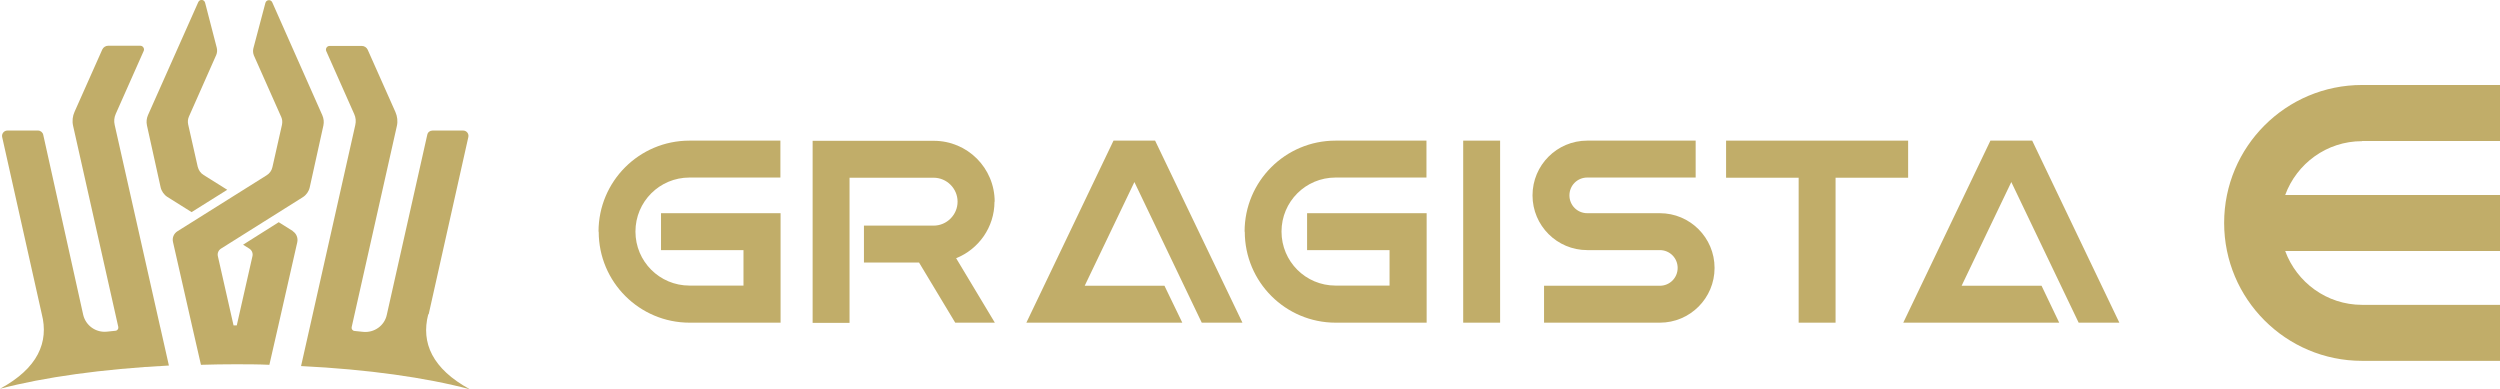
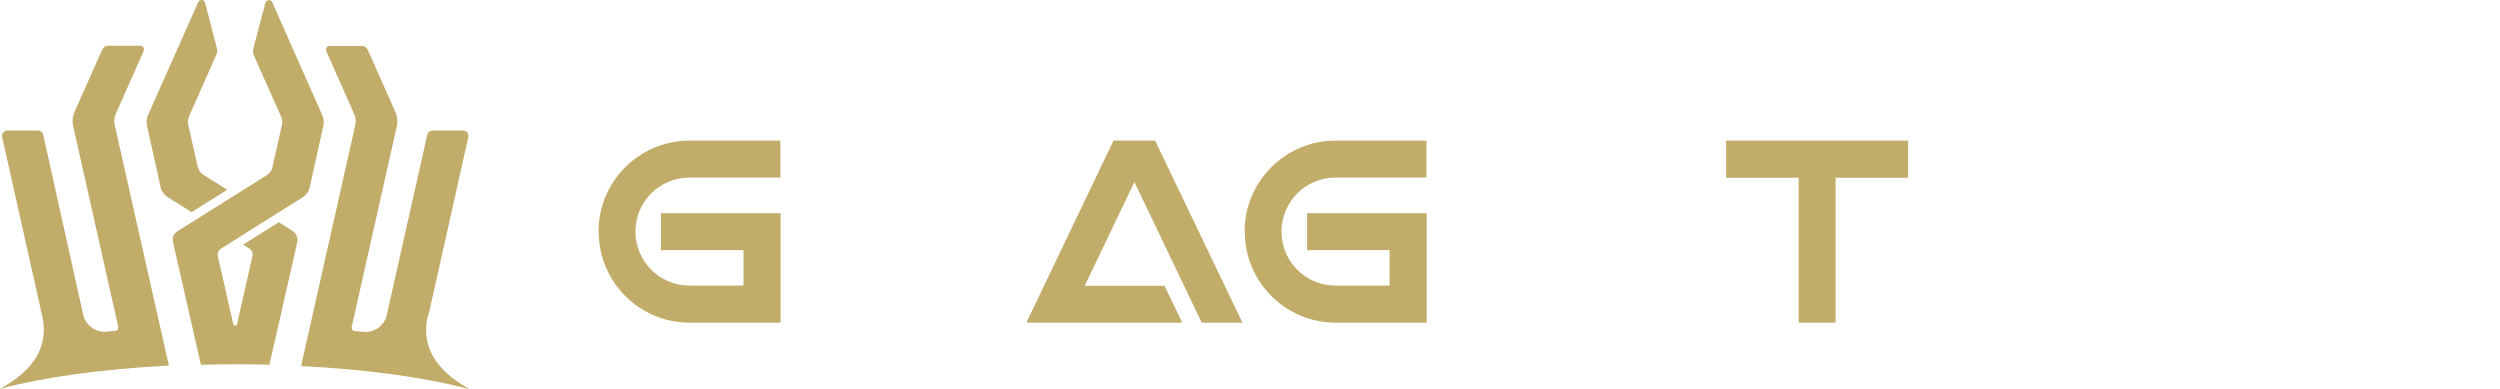
<svg xmlns="http://www.w3.org/2000/svg" id="b" viewBox="0 0 138.84 21.6">
  <defs>
    <style>.d{fill:#c1ad69;}</style>
  </defs>
  <g id="c">
    <g>
      <g>
        <g>
-           <rect class="d" x="81.26" y="7.81" width="2.05" height="10.11" />
          <polygon class="d" points="64.1 7.81 61.9 7.81 61.84 7.81 57 17.92 65.66 17.92 64.67 15.87 60.24 15.87 63 10.11 66.74 17.92 69 17.92 64.15 7.81 64.1 7.81" />
          <path class="d" d="M33.25,12.87h0c0,2.79,2.26,5.05,5.05,5.05h5.05v-6.08h-6.64v2.05h4.58v1.97h-3c-1.66,0-3-1.34-3-3h0c0-1.66,1.34-3,3-3h5.05v-2.05h-5.05c-2.79,0-5.05,2.26-5.05,5.05Z" />
-           <path class="d" d="M55.24,11.2c0-1.87-1.51-3.38-3.38-3.38h-6.73v10.11h2.05V9.87h4.67c.73,0,1.33,.6,1.33,1.33s-.6,1.33-1.33,1.33h-3.87v2.05h3.06l2.01,3.34h2.2l-2.15-3.58c1.25-.5,2.13-1.72,2.13-3.14Z" />
          <polygon class="d" points="105.97 9.87 105.97 7.81 95.86 7.81 95.86 9.87 99.89 9.87 99.89 17.92 101.94 17.92 101.94 9.87 105.97 9.87" />
-           <path class="d" d="M92.18,11.84h-4.03c-.55,0-.99-.44-.99-.99s.44-.99,.99-.99h6.02v-2.05h-6.02c-1.68,0-3.04,1.36-3.04,3.04s1.36,3.04,3.04,3.04h4.03c.55,0,.99,.44,.99,.99h0c0,.55-.44,.99-.99,.99h-6.43v2.05h6.43c1.68,0,3.04-1.36,3.04-3.04h0c0-1.68-1.36-3.04-3.04-3.04Z" />
          <path class="d" d="M69.13,12.87h0c0,2.79,2.26,5.05,5.05,5.05h5.05v-6.08h-6.64v2.05h4.58v1.97h-3c-1.66,0-3-1.34-3-3h0c0-1.66,1.34-3,3-3h5.05v-2.05h-5.05c-2.79,0-5.05,2.26-5.05,5.05Z" />
-           <polygon class="d" points="115.44 17.92 117.7 17.92 112.86 7.81 112.8 7.81 110.6 7.81 110.54 7.81 105.7 17.92 114.36 17.92 113.38 15.87 108.94 15.87 111.7 10.11 115.44 17.92" />
        </g>
-         <path class="d" d="M131.18,7.83h7.66v-3.11h-7.66c-4.23,0-7.66,3.43-7.66,7.66h0c0,4.23,3.43,7.66,7.66,7.66h7.66v-3.11h-7.66c-1.96,0-3.63-1.25-4.27-2.99h11.93v-3.11h-11.93c.64-1.74,2.3-2.99,4.27-2.99Z" />
      </g>
      <g>
        <path class="d" d="M8.9,18.18L6.37,6.94c-.05-.21-.03-.42,.06-.62l1.55-3.49c.06-.13-.04-.29-.19-.29h-1.78c-.14,0-.27,.08-.33,.21l-1.54,3.46c-.11,.24-.14,.52-.08,.78l2.51,11.17c.02,.1-.05,.2-.16,.21-.16,.02-.32,.03-.48,.05-.61,.06-1.17-.34-1.31-.94L2.4,7.48c-.03-.13-.15-.23-.29-.23H.41c-.19,0-.33,.18-.29,.36l2.2,9.83c.4,1.56-.21,3.01-2.32,4.15,2.43-.64,5.69-1.1,9.38-1.29l-.48-2.13s0,0,0,0Z" />
        <path class="d" d="M8.92,10.4c.05,.22,.19,.42,.38,.54l1.34,.84,1.98-1.24-1.31-.82c-.17-.1-.28-.27-.33-.46l-.53-2.35c-.03-.14-.02-.29,.04-.43l1.52-3.43c.05-.12,.06-.26,.03-.39L11.39,.15c-.05-.19-.3-.21-.38-.03l-2.79,6.27c-.08,.18-.1,.38-.06,.57l.76,3.44Z" />
        <path class="d" d="M23.81,17.44l2.2-9.83c.04-.19-.1-.36-.29-.36h-1.7c-.14,0-.26,.09-.29,.23l-2.25,10.01c-.13,.6-.7,1-1.31,.94-.16-.02-.32-.03-.48-.05-.11-.01-.18-.11-.16-.21l2.51-11.17c.06-.26,.03-.53-.08-.78l-1.54-3.46c-.06-.13-.19-.21-.33-.21h-1.78c-.15,0-.25,.15-.19,.29l1.55,3.49c.09,.19,.11,.41,.06,.62l-2.53,11.25s0,0,0,0l-.48,2.13c3.69,.18,6.95,.64,9.38,1.29-2.1-1.14-2.72-2.59-2.32-4.15Z" />
        <path class="d" d="M16.26,12.83l-.78-.49-1.98,1.25,.35,.22c.14,.09,.21,.26,.17,.42l-.87,3.84s-.06,0-.09,0-.06,0-.09,0l-.87-3.84c-.04-.16,.03-.33,.17-.42l4.55-2.86c.19-.12,.33-.32,.38-.54l.76-3.44c.04-.19,.02-.39-.06-.57L15.12,.13c-.08-.18-.33-.15-.38,.03l-.67,2.53c-.03,.13-.02,.26,.03,.39l1.52,3.42c.06,.13,.07,.28,.04,.43l-.53,2.35c-.04,.19-.16,.36-.33,.46l-4.94,3.1c-.21,.13-.31,.37-.25,.61l1.06,4.67h0s.49,2.14,.49,2.14c.65-.02,1.29-.03,1.9-.03s1.27,0,1.9,.03l.49-2.14s0,0,0,0l1.06-4.67c.05-.24-.05-.48-.25-.61Z" />
      </g>
    </g>
  </g>
</svg>